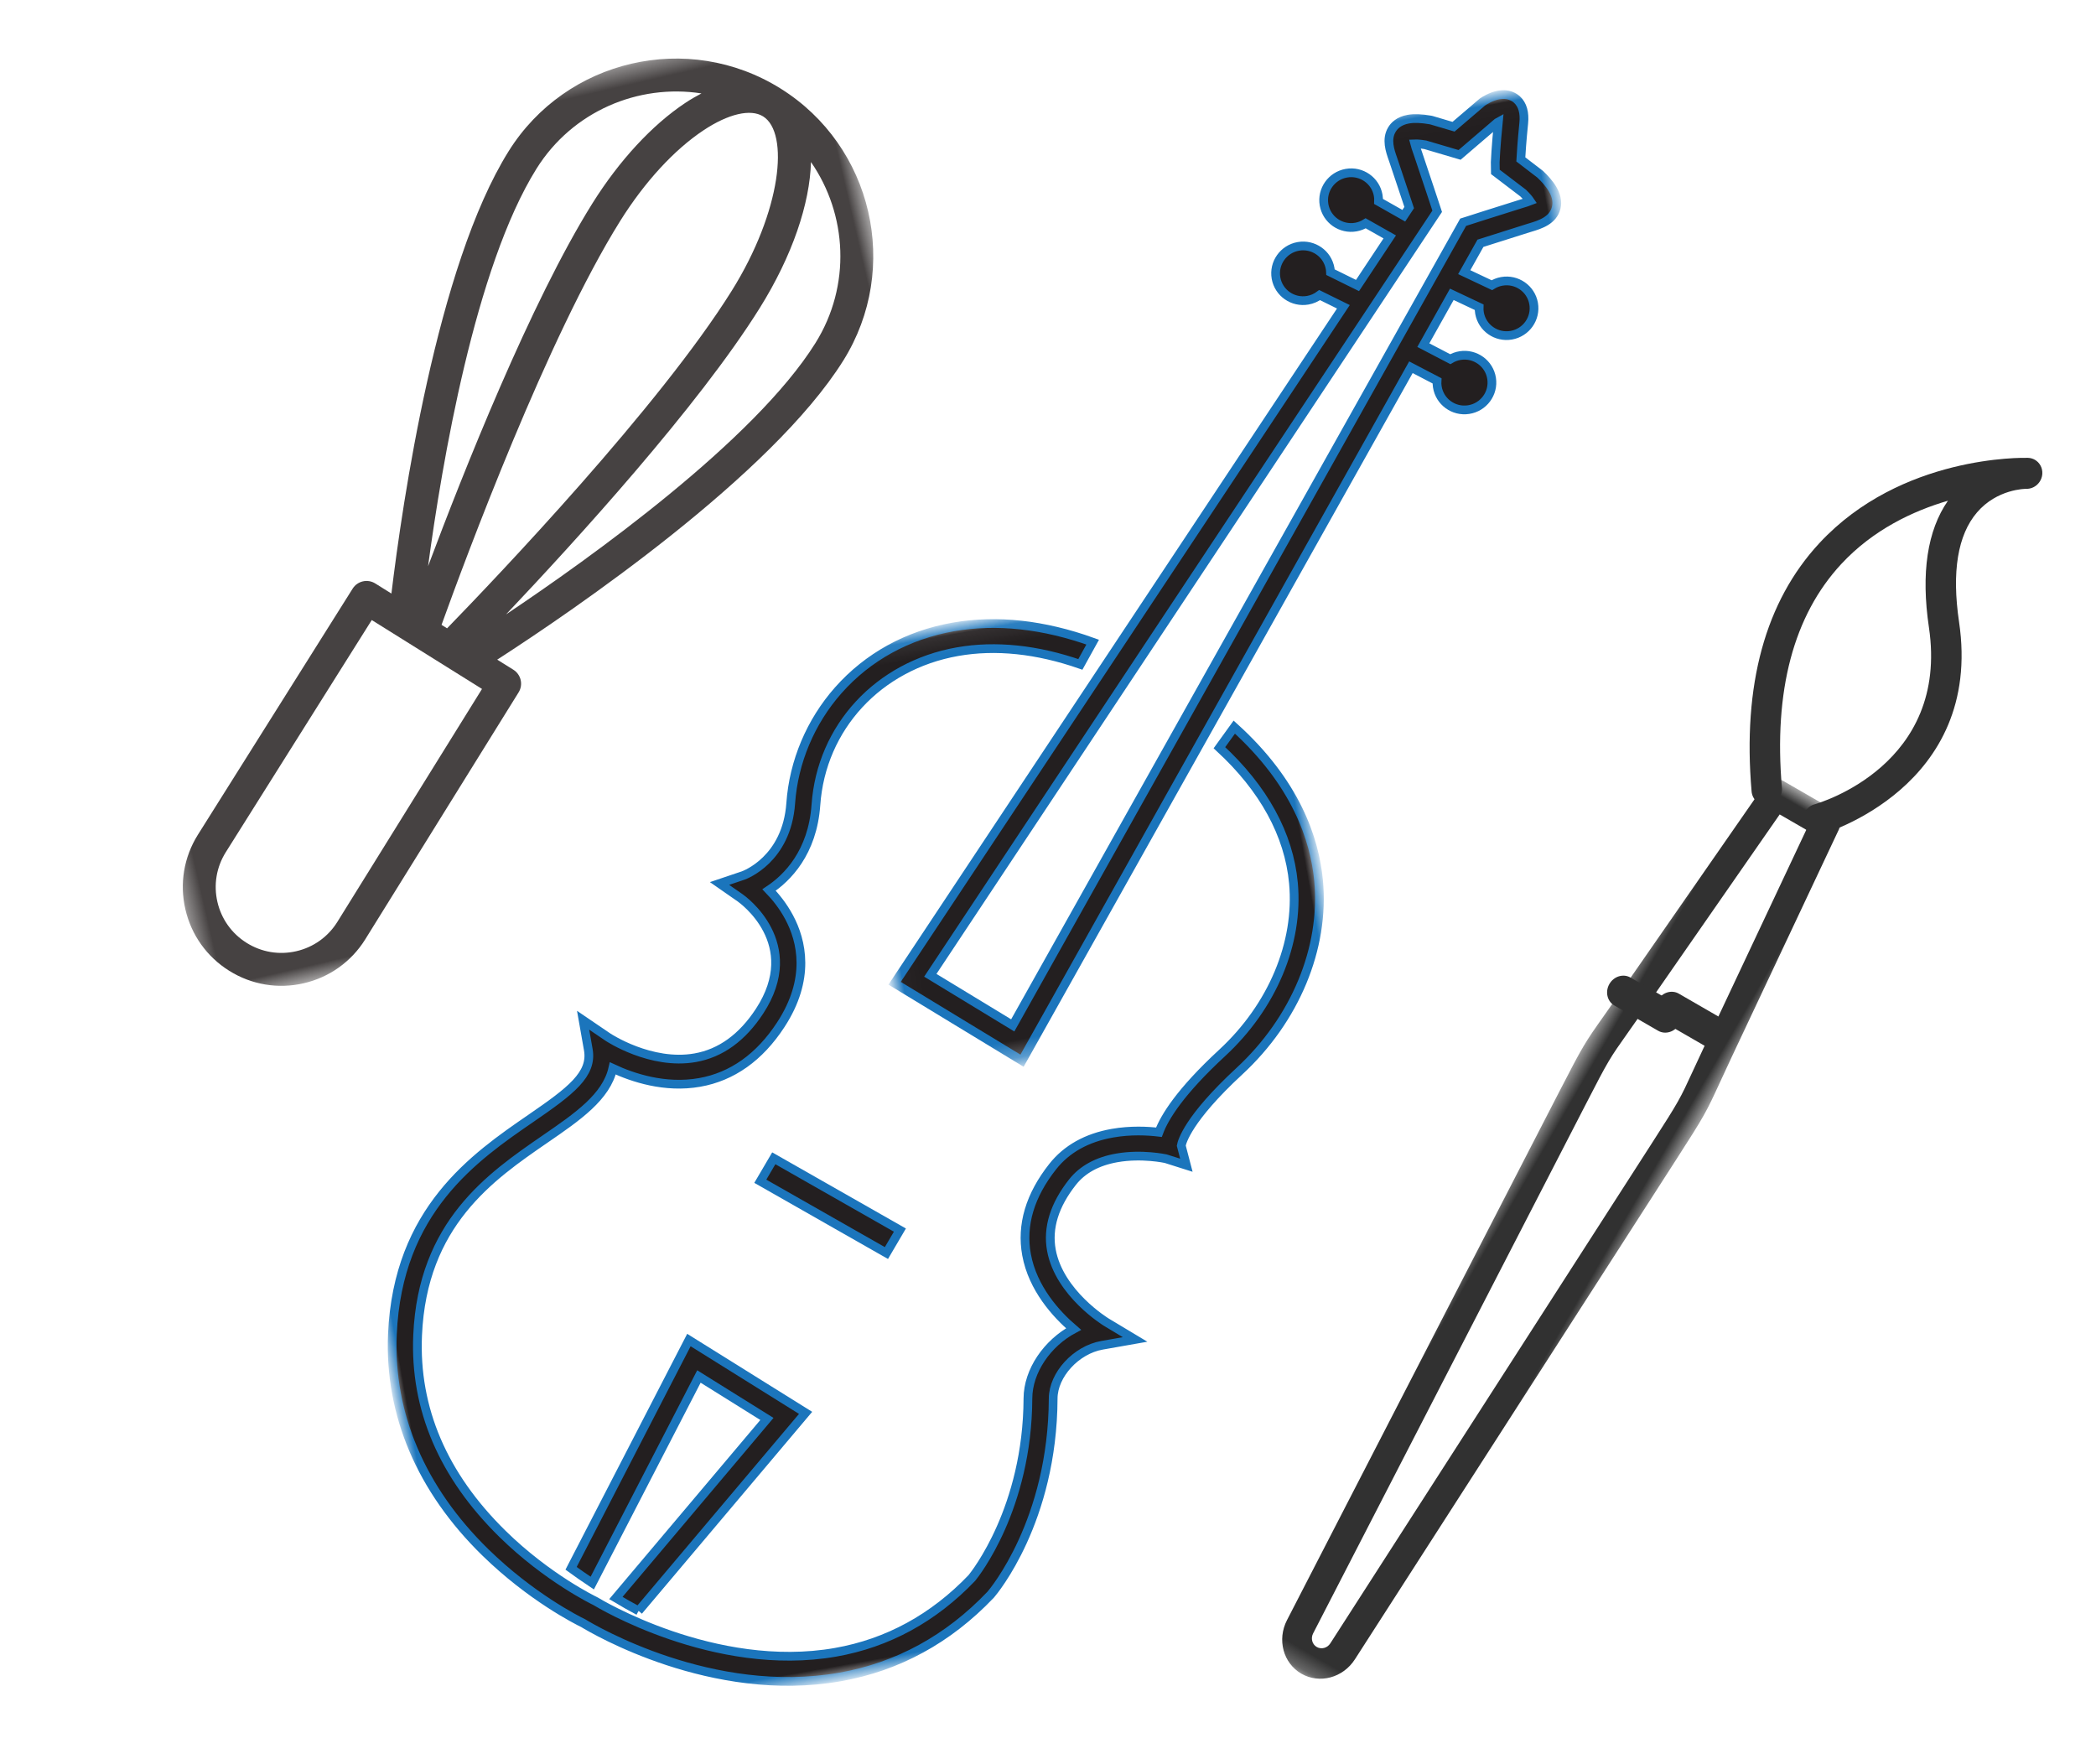
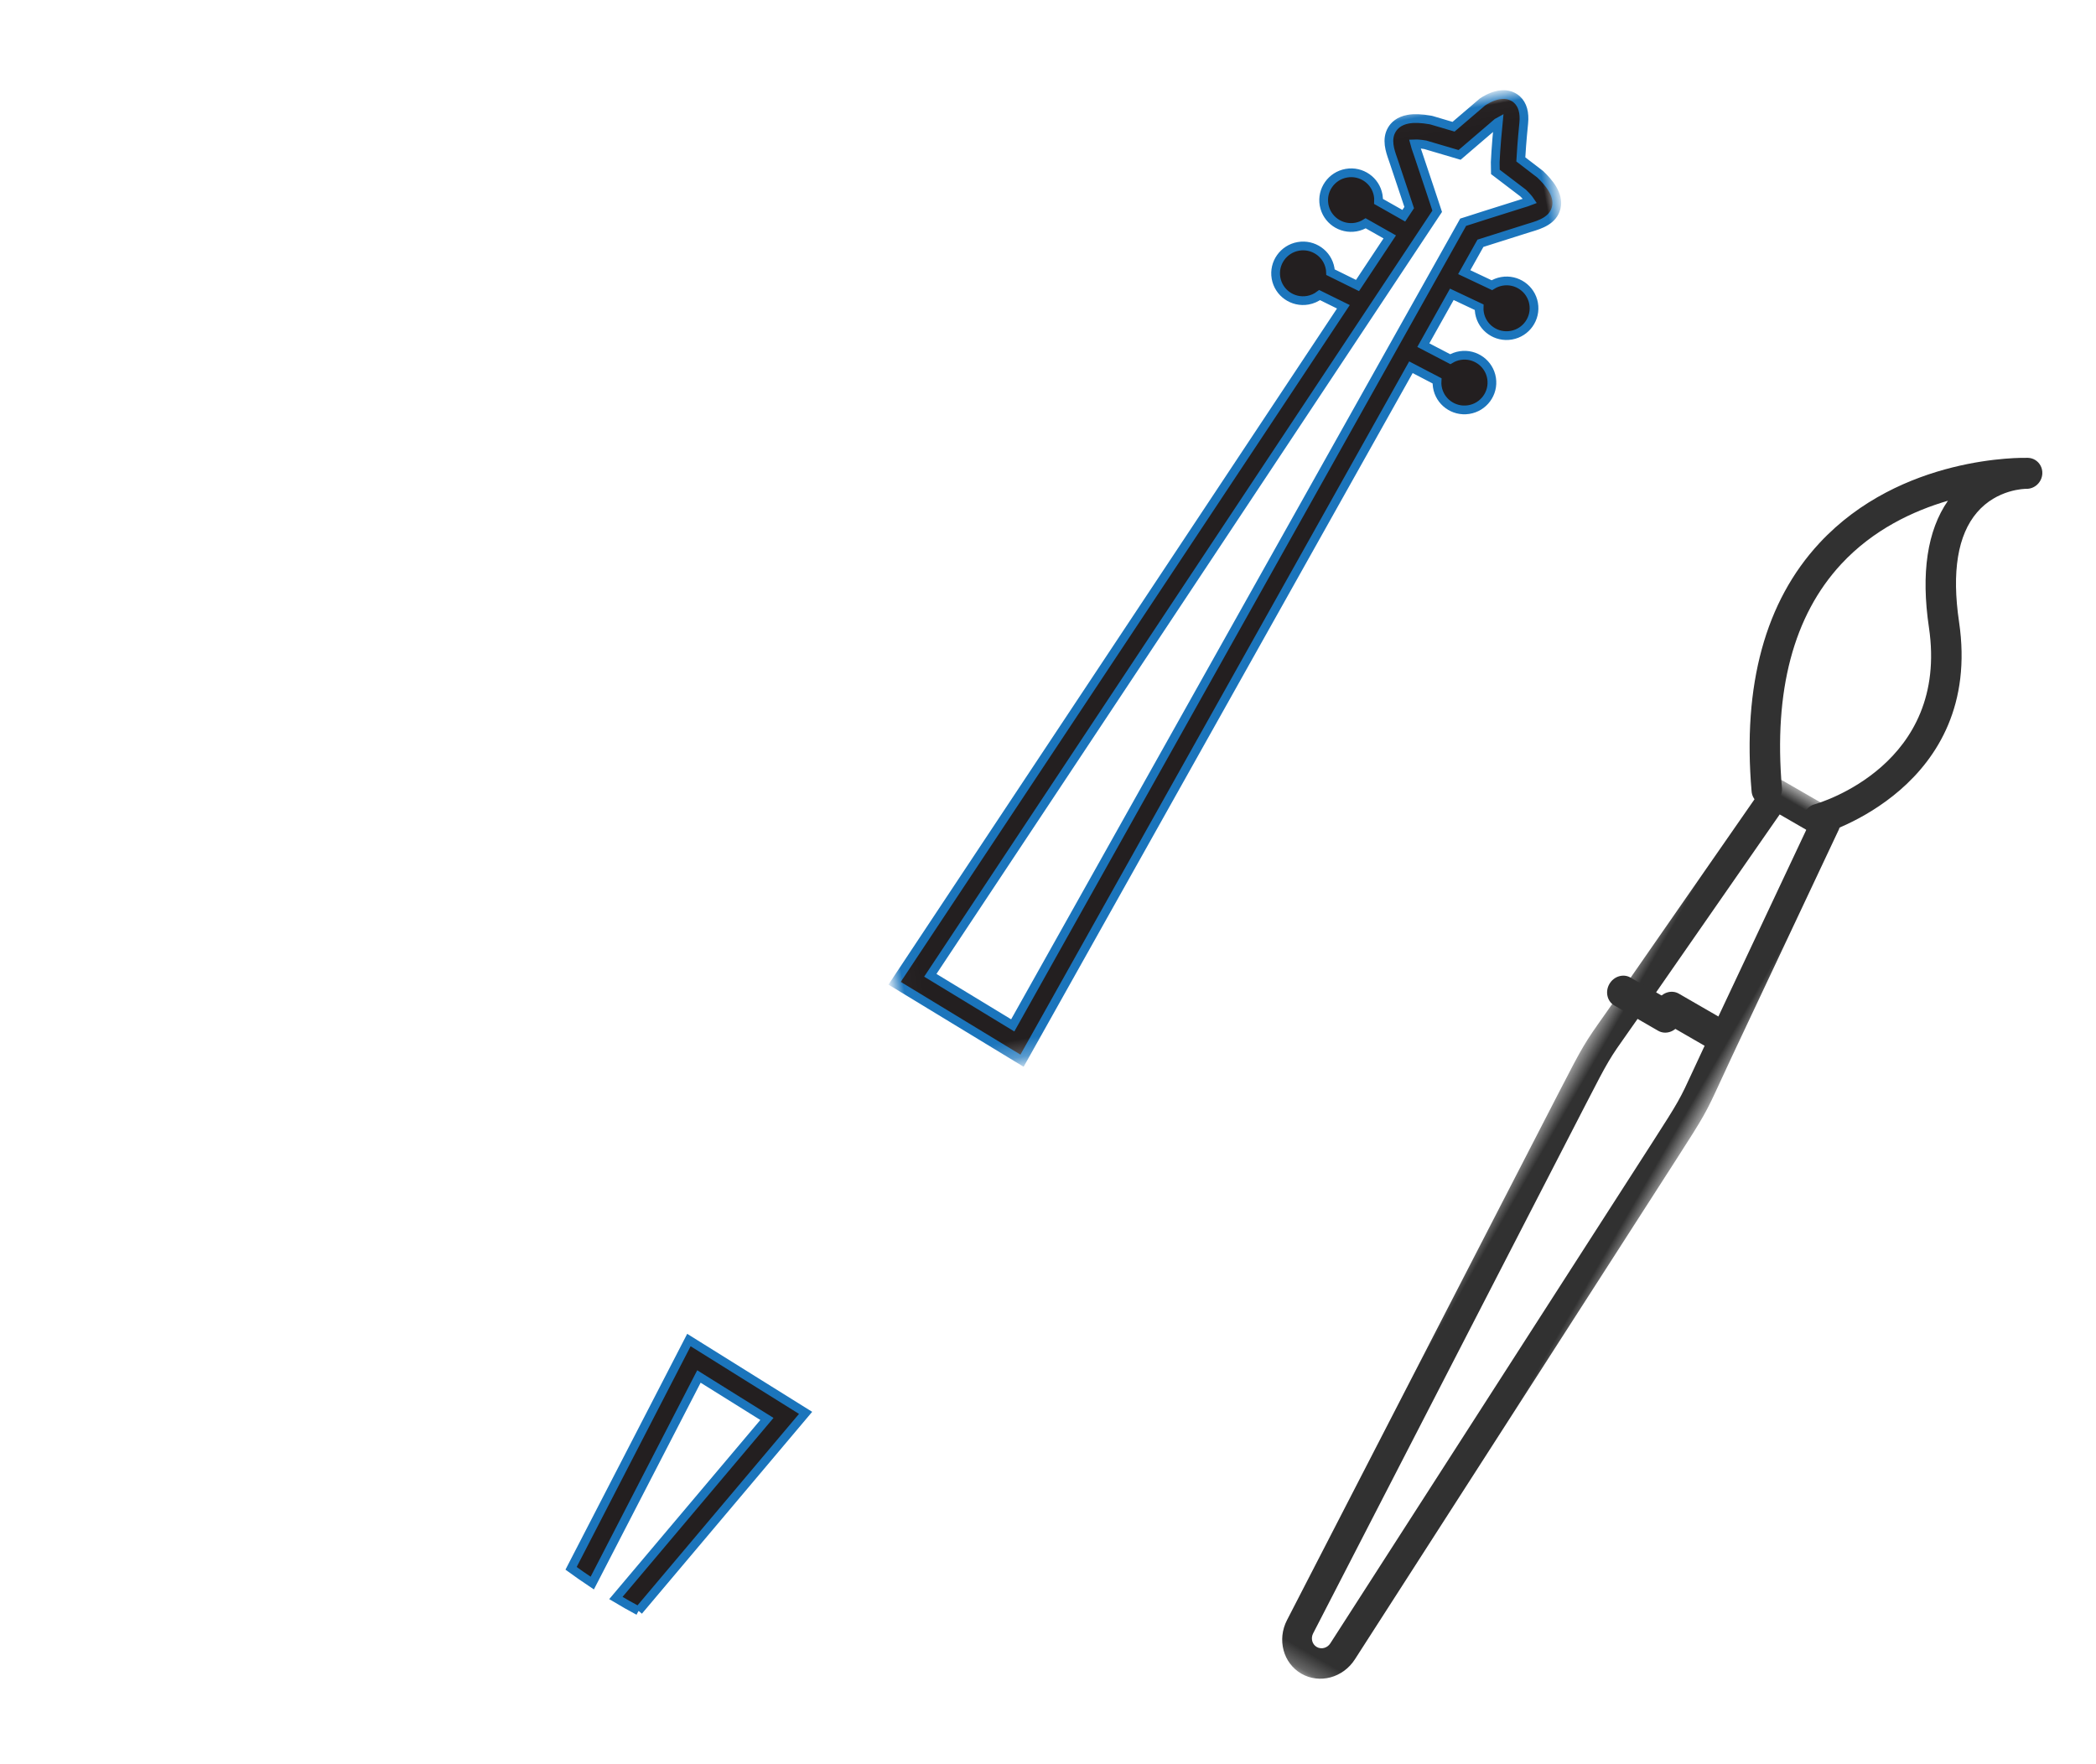
<svg xmlns="http://www.w3.org/2000/svg" xmlns:xlink="http://www.w3.org/1999/xlink" width="120px" height="101px" viewBox="0 0 120 101" version="1.1">
  <title>Group 2</title>
  <defs>
    <filter id="filter-1">
      <feColorMatrix in="SourceGraphic" type="matrix" values="0 0 0 0 0.106 0 0 0 0 0.459 0 0 0 0 0.737 0 0 0 1 0" />
    </filter>
    <polygon id="path-2" points="0.549 0.256 8.489 0.256 8.489 58.314 0.549 58.314" />
    <filter id="filter-4">
      <feColorMatrix in="SourceGraphic" type="matrix" values="0 0 0 0 0.106 0 0 0 0 0.459 0 0 0 0 0.737 0 0 0 1 0" />
    </filter>
    <polygon id="path-5" points="0.378 0.352 47.455 0.352 47.455 47.429 0.378 47.429" />
    <filter id="filter-7">
      <feColorMatrix in="SourceGraphic" type="matrix" values="0 0 0 0 0.106 0 0 0 0 0.459 0 0 0 0 0.737 0 0 0 1 0" />
    </filter>
    <polygon id="path-8" points="0.021 0.017 45.132 0.017 45.132 49.728 0.021 49.728" />
-     <polygon id="path-10" points="2.01034163e-05 0.078 57.126 0.078 57.126 58.154 2.01034163e-05 58.154" />
  </defs>
  <g id="NSM-Content-Wireframes" stroke="none" stroke-width="1" fill="none" fill-rule="evenodd">
    <g id="Age-Stage-High-School" transform="translate(-200, -2862)">
      <g id="Group-2" transform="translate(200, 2862)">
        <g filter="url(#filter-1)" id="Group-10">
          <g transform="translate(93.692, 60.462) rotate(210) translate(-93.692, -60.462) translate(87.692, 19.385)">
            <path d="M5.687,45.384 L2.792,45.384 C2.317,45.384 1.932,44.97 1.932,44.461 C1.932,43.951 2.317,43.538 2.792,43.538 L5.687,43.538 C6.162,43.538 6.547,43.951 6.547,44.461 C6.547,44.97 6.162,45.384 5.687,45.384" id="Fill-1" fill="#313131" />
            <g id="Group-5" transform="translate(0.419, 0.607)">
              <mask id="mask-3" fill="white">
                <use xlink:href="#path-2" />
              </mask>
              <g id="Clip-4" />
              <path d="M3.639,56.55 L5.398,56.55 L6.524,43.103 C6.585,42.37 6.636,41.813 6.679,41.359 C6.843,39.588 6.853,39.482 6.716,36.639 L5.087,2.586 C5.072,2.268 4.822,2.019 4.518,2.019 C4.215,2.019 3.965,2.268 3.95,2.586 L2.321,36.638 C2.185,39.481 2.195,39.588 2.359,41.359 C2.401,41.813 2.452,42.37 2.513,43.103 L3.639,56.55 Z M6.167,58.314 L2.87,58.314 C2.435,58.314 2.072,57.964 2.034,57.509 L0.842,43.256 C0.781,42.531 0.73,41.979 0.688,41.53 C0.515,39.665 0.506,39.454 0.645,36.549 L2.274,2.498 C2.334,1.24 3.32,0.255 4.518,0.255 C5.717,0.255 6.703,1.24 6.763,2.498 L8.393,36.55 C8.532,39.454 8.522,39.665 8.349,41.53 C8.307,41.979 8.256,42.531 8.195,43.257 L7.003,57.509 C6.965,57.964 6.603,58.314 6.167,58.314 L6.167,58.314 Z" id="Fill-3" fill="#313131" mask="url(#mask-3)" />
            </g>
            <path d="M8.547,44.798 L5.651,44.798 C5.177,44.798 4.791,44.385 4.791,43.875 C4.791,43.366 5.177,42.952 5.651,42.952 L8.547,42.952 C9.021,42.952 9.407,43.366 9.407,43.875 C9.407,44.385 9.021,44.798 8.547,44.798" id="Fill-6" fill="#313131" />
            <path d="M3.315,82.046 C3.004,82.046 2.704,81.873 2.549,81.569 C2.328,81.133 2.488,80.594 2.907,80.363 C2.961,80.332 4.355,79.519 4.679,77.779 C4.99,76.106 4.235,74.107 2.434,71.836 C-3.516,64.336 3.1,57.449 3.168,57.38 C3.508,57.033 4.055,57.038 4.39,57.391 C4.724,57.743 4.72,58.308 4.38,58.654 C4.149,58.892 -1.167,64.479 3.77,70.701 C5.725,73.165 6.626,75.458 6.455,77.527 C7.884,76.032 9.336,73.956 9.934,71.327 C10.824,67.413 9.658,63.111 6.469,58.542 C6.19,58.141 6.276,57.582 6.663,57.293 C7.051,57.003 7.591,57.094 7.869,57.494 C11.371,62.51 12.63,67.308 11.613,71.754 C10.082,78.445 3.972,81.806 3.713,81.945 C3.585,82.014 3.448,82.046 3.315,82.046" id="Fill-8" fill="#313131" />
          </g>
        </g>
        <g filter="url(#filter-4)" id="Group-3">
          <g transform="translate(29.077, 29.077) rotate(-13) translate(-29.077, -29.077) translate(5.538, 5.538)">
            <mask id="mask-6" fill="white">
              <use xlink:href="#path-5" />
            </mask>
            <g id="Clip-2" />
-             <path d="M22.063,29.458 C26.88,26.265 35.47,20.328 40.156,15.641 C42.666,13.131 44.308,10.441 44.901,8.149 C46.253,11.541 45.56,15.564 42.819,18.305 C38.159,22.964 27.473,27.406 22.063,29.458 L22.063,29.458 Z M8.689,44.444 C7.978,45.154 7.033,45.545 6.028,45.545 C5.022,45.545 4.077,45.154 3.365,44.442 C2.653,43.73 2.261,42.785 2.261,41.779 C2.261,40.773 2.653,39.828 3.363,39.118 L14.501,28.043 L19.764,33.306 L8.689,44.444 Z M29.502,4.988 C32.247,2.243 36.28,1.552 39.675,2.912 C39.344,2.999 39.006,3.1 38.655,3.232 C36.52,4.033 34.216,5.601 32.166,7.651 C27.472,12.344 21.526,20.951 18.336,25.764 C20.43,20.208 24.811,9.679 29.502,4.988 L29.502,4.988 Z M38.824,14.31 C33.292,19.842 22.074,27.232 18.596,29.475 L18.332,29.21 C20.574,25.733 27.965,14.515 33.497,8.983 C35.361,7.12 37.428,5.704 39.316,4.995 C40.917,4.393 42.225,4.393 42.819,4.988 C44.076,6.245 42.634,10.498 38.824,14.31 L38.824,14.31 Z M44.151,3.657 C39.744,-0.75 32.577,-0.75 28.17,3.657 C22.679,9.146 17.701,21.948 15.939,26.818 L15.168,26.047 C14.801,25.681 14.207,25.679 13.839,26.045 L2.033,37.784 C0.966,38.851 0.378,40.27 0.378,41.779 C0.378,43.288 0.966,44.707 2.033,45.774 C3.1,46.841 4.519,47.429 6.028,47.429 C7.537,47.429 8.956,46.841 10.023,45.774 L10.024,45.772 L21.762,33.968 C22.128,33.601 22.127,33.005 21.76,32.638 L20.989,31.868 C25.856,30.109 38.649,25.137 44.151,19.637 C48.556,15.231 48.556,8.062 44.151,3.657 L44.151,3.657 Z" id="Fill-1" fill="#464242" mask="url(#mask-6)" />
          </g>
        </g>
        <g filter="url(#filter-7)" id="Group-11">
          <g transform="translate(57.231, 52.615) rotate(-10) translate(-57.231, -52.615) translate(18.462, 11.077)">
            <g id="Group-3" transform="translate(32.188, 0.021)">
              <mask id="mask-9" fill="white">
                <use xlink:href="#path-8" />
              </mask>
              <g id="Clip-2" />
              <path d="M38.237,5.617 C38.234,5.601 37.995,3.951 37.77,2.48 C37.762,2.433 37.754,2.384 37.746,2.335 C37.729,2.23 37.703,2.068 37.693,1.94 C37.81,1.956 37.996,1.997 38.278,2.097 L40.11,3.008 L42.568,1.554 C42.583,1.547 42.602,1.54 42.623,1.533 C42.227,2.946 42.055,3.738 42.048,3.771 L41.959,4.322 L43.314,5.79 C43.489,6.033 43.58,6.2 43.627,6.306 C43.501,6.332 43.337,6.351 43.231,6.364 C43.181,6.37 43.132,6.376 43.084,6.382 C41.602,6.572 39.942,6.799 39.926,6.802 L39.642,6.84 L6.262,47.645 L2.113,44.001 L38.287,5.964 L38.237,5.617 Z M30.109,9.693 C30.367,9.693 30.611,9.63 30.826,9.52 L32.049,10.416 L0.021,44.095 L6.435,49.728 L35.256,14.496 L36.593,15.524 C36.567,15.632 36.551,15.743 36.549,15.858 C36.53,16.723 37.218,17.439 38.086,17.458 C38.955,17.478 39.675,16.793 39.694,15.928 C39.713,15.064 39.025,14.347 38.157,14.328 C37.944,14.323 37.741,14.361 37.555,14.433 L36.175,13.373 L38.287,10.791 L39.698,11.789 C39.675,11.897 39.662,12.008 39.662,12.122 C39.662,12.987 40.366,13.688 41.235,13.688 C42.103,13.688 42.807,12.987 42.807,12.122 C42.807,11.258 42.103,10.557 41.235,10.557 C41.022,10.557 40.82,10.599 40.635,10.675 L39.207,9.665 L40.408,8.198 C40.946,8.125 42.158,7.961 43.27,7.818 L43.404,7.802 C43.931,7.739 44.728,7.644 45.033,6.948 C45.344,6.238 44.859,5.442 44.467,4.905 L43.518,3.87 C43.593,3.547 43.762,2.853 44.043,1.857 C44.207,1.273 44.159,0.804 43.899,0.463 C43.772,0.297 43.476,0.017 42.922,0.017 C42.462,0.017 42.015,0.211 41.93,0.25 L40.05,1.359 L38.89,0.782 L38.814,0.749 C38.318,0.57 37.913,0.483 37.576,0.483 C37.025,0.483 36.71,0.716 36.542,0.913 C36.121,1.405 36.23,2.076 36.31,2.566 L36.331,2.699 C36.494,3.76 36.664,4.915 36.746,5.477 L36.36,5.883 L35.079,4.826 C35.104,4.715 35.119,4.599 35.119,4.479 C35.119,3.615 34.415,2.914 33.546,2.914 C32.677,2.914 31.973,3.615 31.973,4.479 C31.973,5.344 32.677,6.045 33.546,6.045 C33.755,6.045 33.954,6.004 34.136,5.93 L35.358,6.937 L33.057,9.357 L31.666,8.337 C31.675,8.268 31.682,8.199 31.682,8.128 C31.682,7.263 30.977,6.562 30.109,6.562 C29.24,6.562 28.536,7.263 28.536,8.128 C28.536,8.992 29.24,9.693 30.109,9.693 L30.109,9.693 Z" id="Fill-1" stroke="#1B75BC" stroke-width="0.5" fill="#231F20" mask="url(#mask-9)" />
            </g>
-             <polygon id="Fill-4" stroke="#1B75BC" stroke-width="0.5" fill="#231F20" points="22.668 53.944 29.065 59.246 30.053 58.086 23.656 52.784" />
            <g id="Group-8" transform="translate(0.044, 24.532)">
              <mask id="mask-11" fill="white">
                <use xlink:href="#path-10" />
              </mask>
              <g id="Clip-7" />
-               <path d="M40.259,42.058 L42.183,42.058 L40.735,40.8 C40.712,40.779 38.366,38.712 38.351,36.191 C38.343,34.895 38.972,33.674 40.221,32.562 C40.909,31.95 41.83,31.639 42.956,31.639 C44.415,31.639 45.695,32.167 45.707,32.171 L46.806,32.745 L46.713,31.591 C46.786,31.388 47.349,30.146 50.724,27.974 C54.389,25.616 56.769,21.895 57.089,18.02 C57.284,15.654 56.787,12.279 53.863,8.519 L52.82,9.532 C54.908,12.268 55.878,15.113 55.648,17.902 C55.364,21.337 53.229,24.652 49.938,26.769 C47.188,28.538 46.052,29.819 45.586,30.611 C44.973,30.426 44.014,30.203 42.956,30.203 C41.462,30.203 40.218,30.637 39.256,31.493 C37.685,32.892 36.895,34.475 36.905,36.199 C36.917,38.168 37.985,39.848 38.817,40.86 C37.197,41.394 35.835,42.762 35.554,44.318 C34.435,50.507 30.833,53.689 30.607,53.884 C28.047,55.764 25.216,56.718 22.193,56.718 C15.141,56.718 9.248,51.532 9.19,51.48 L9.126,51.429 C9.102,51.412 6.685,49.676 4.583,46.732 C1.809,42.846 0.863,38.795 1.771,34.692 C3.156,28.431 7.46,26.468 10.917,24.89 C12.962,23.957 14.784,23.126 15.43,21.583 C16.446,22.297 18.165,23.236 20.18,23.237 L20.181,23.237 C22.078,23.237 23.813,22.414 25.334,20.791 C27.475,18.506 27.353,16.279 26.873,14.813 C26.643,14.111 26.312,13.52 26.014,13.078 C27.146,12.583 28.834,11.415 29.5,8.748 C30.582,4.421 34.404,1.514 39.011,1.514 C41.222,1.514 43.52,2.175 45.808,3.453 L46.724,2.32 C44.151,0.844 41.54,0.078 39.011,0.078 C36.357,0.078 33.899,0.917 31.902,2.505 C30.026,3.998 28.675,6.092 28.097,8.402 C27.314,11.535 24.798,11.987 24.696,12.004 L23.285,12.218 L24.293,13.221 C24.424,13.35 27.446,16.431 24.276,19.812 C23.039,21.132 21.661,21.801 20.181,21.801 L20.18,21.801 C17.598,21.801 15.483,19.787 15.463,19.768 L14.234,18.572 L14.234,20.281 C14.234,21.726 12.818,22.443 10.314,23.585 C6.762,25.206 1.898,27.425 0.359,34.383 C-0.629,38.849 0.433,43.42 3.431,47.601 C5.561,50.572 7.928,52.339 8.252,52.573 C8.783,53.041 14.765,58.154 22.193,58.154 C25.541,58.154 28.668,57.101 31.487,55.023 L31.517,55 C31.688,54.86 35.729,51.477 36.977,44.571 C37.219,43.233 38.753,42.058 40.259,42.058" id="Fill-6" stroke="#1B75BC" stroke-width="0.5" fill="#231F20" mask="url(#mask-11)" />
            </g>
            <path d="M11.533,76.957 L22.919,67.453 L17.064,62.187 L8.15,73.887 C8.442,74.19 8.795,74.545 9.198,74.93 L17.266,64.342 L20.678,67.411 L10.381,76.006 C10.745,76.322 11.131,76.642 11.533,76.957" id="Fill-9" stroke="#1B75BC" stroke-width="0.5" fill="#231F20" />
          </g>
        </g>
      </g>
    </g>
  </g>
</svg>